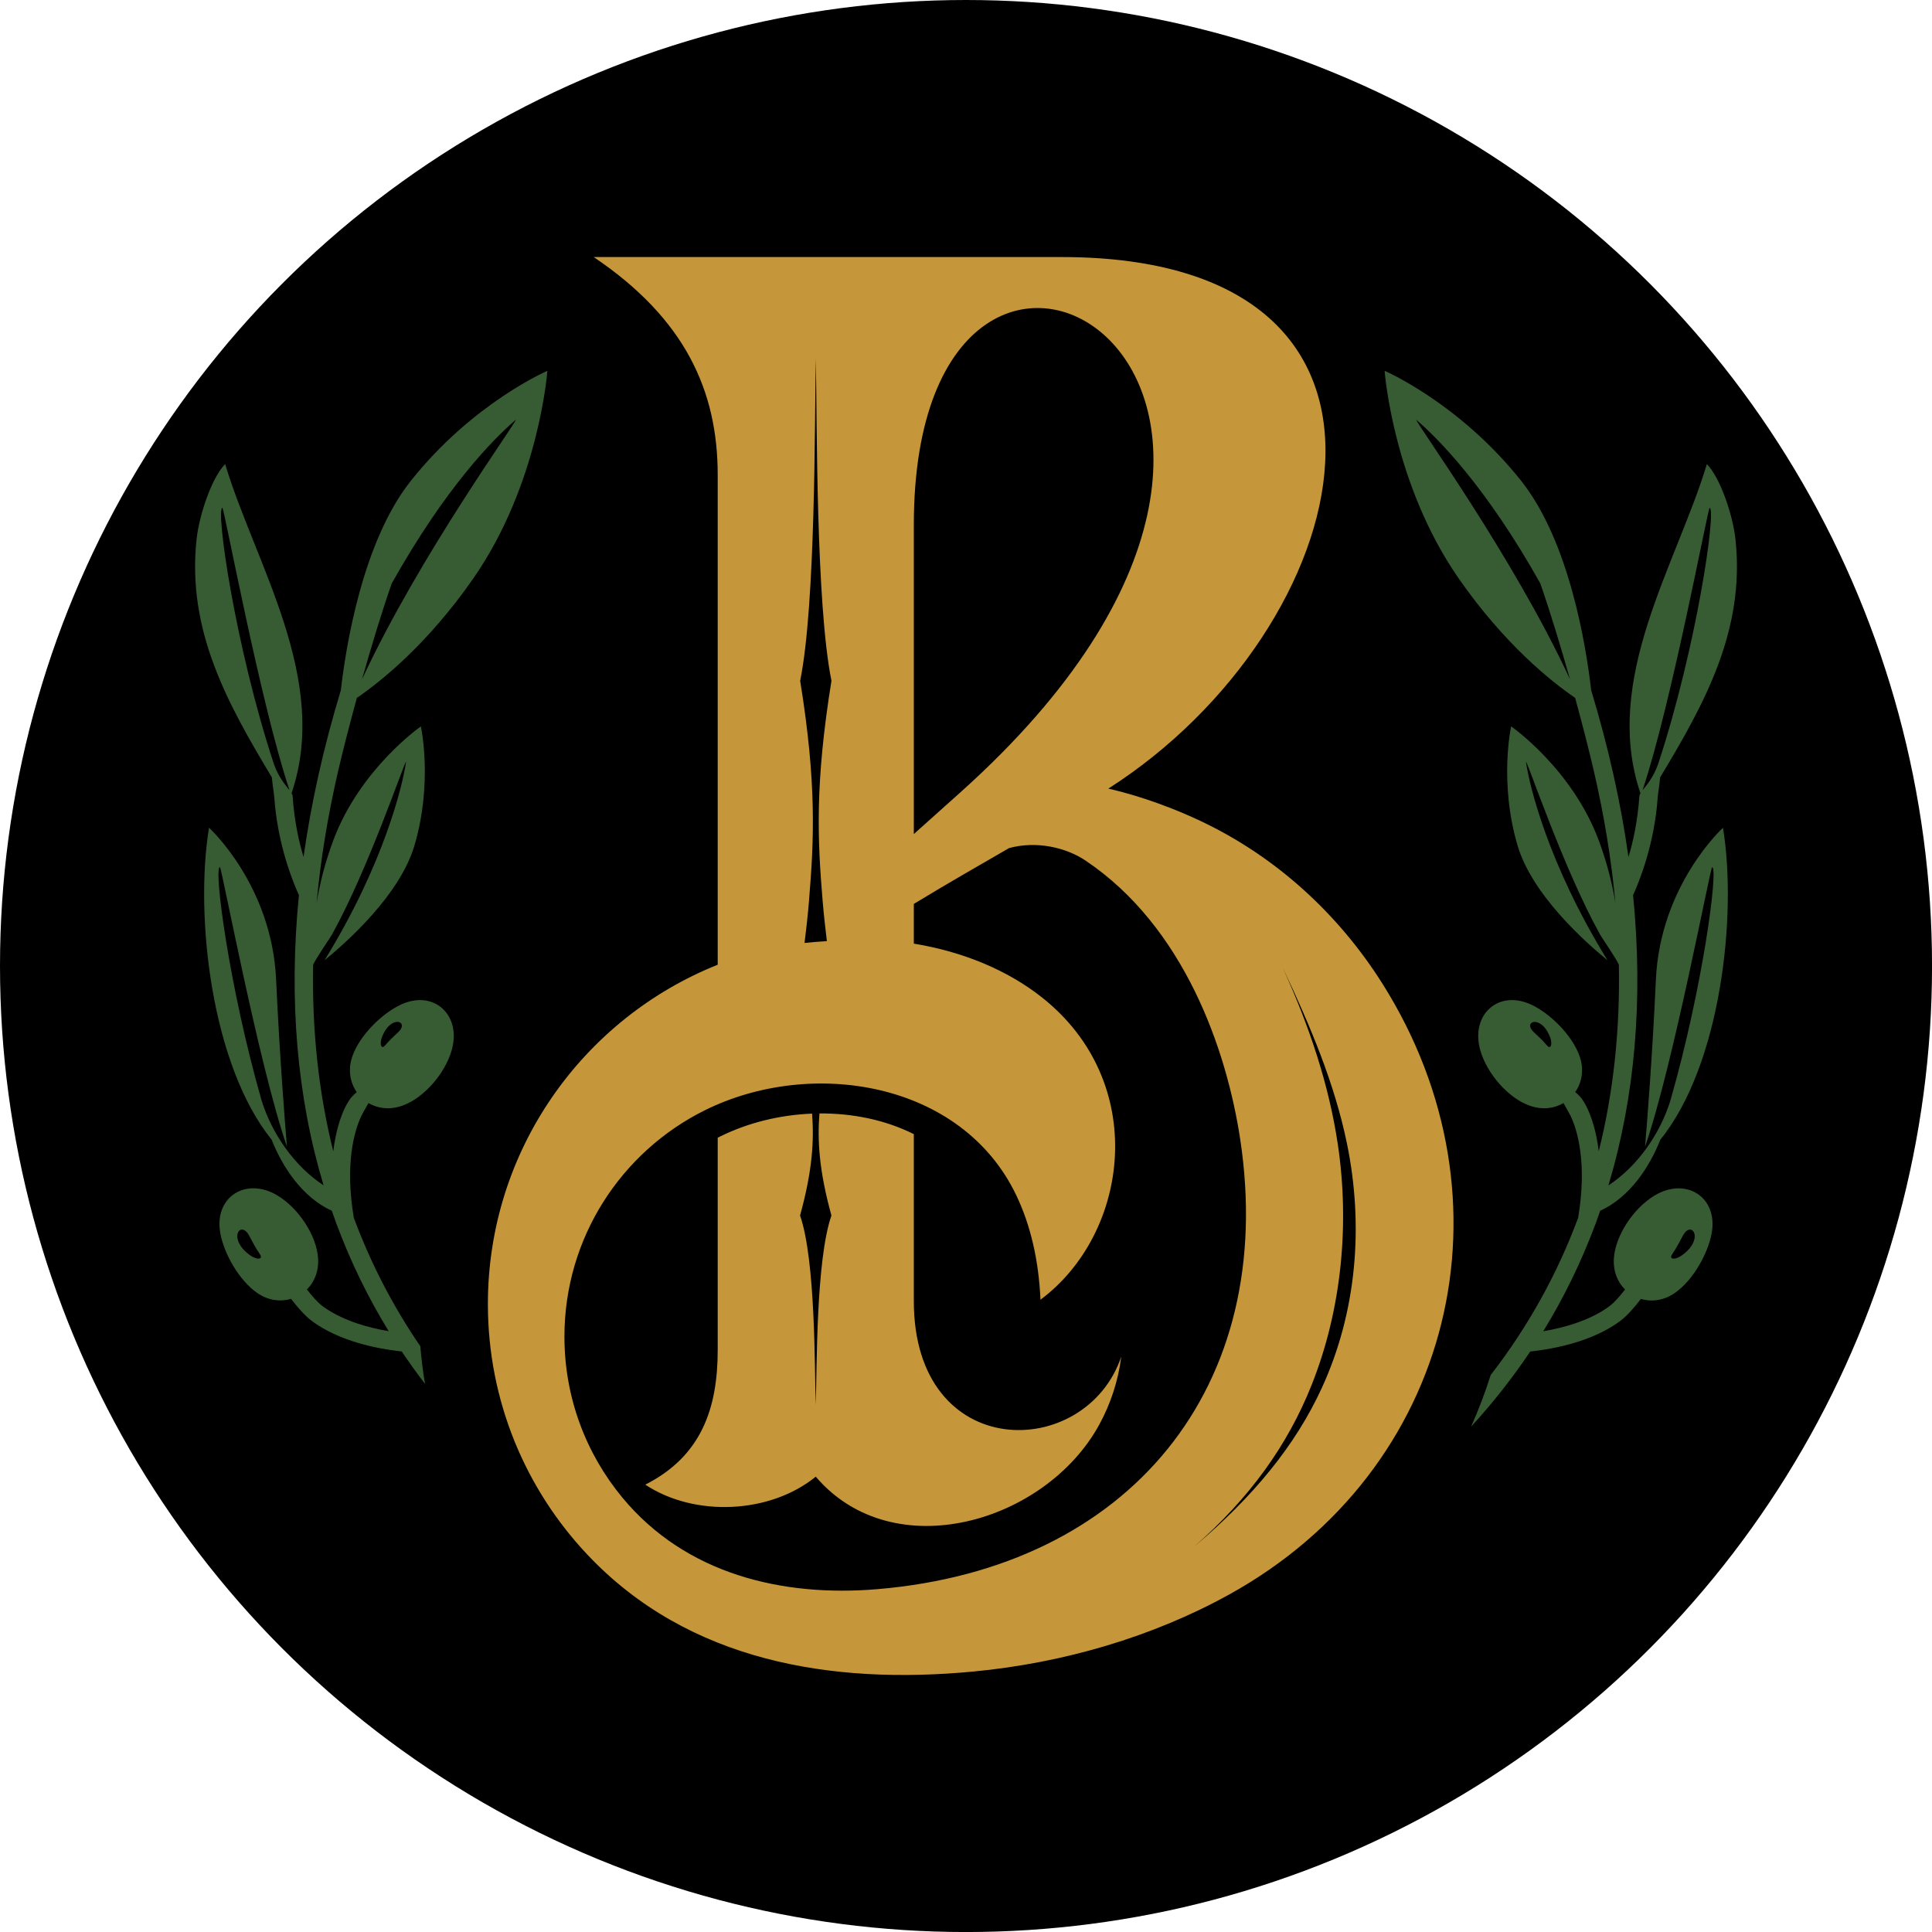
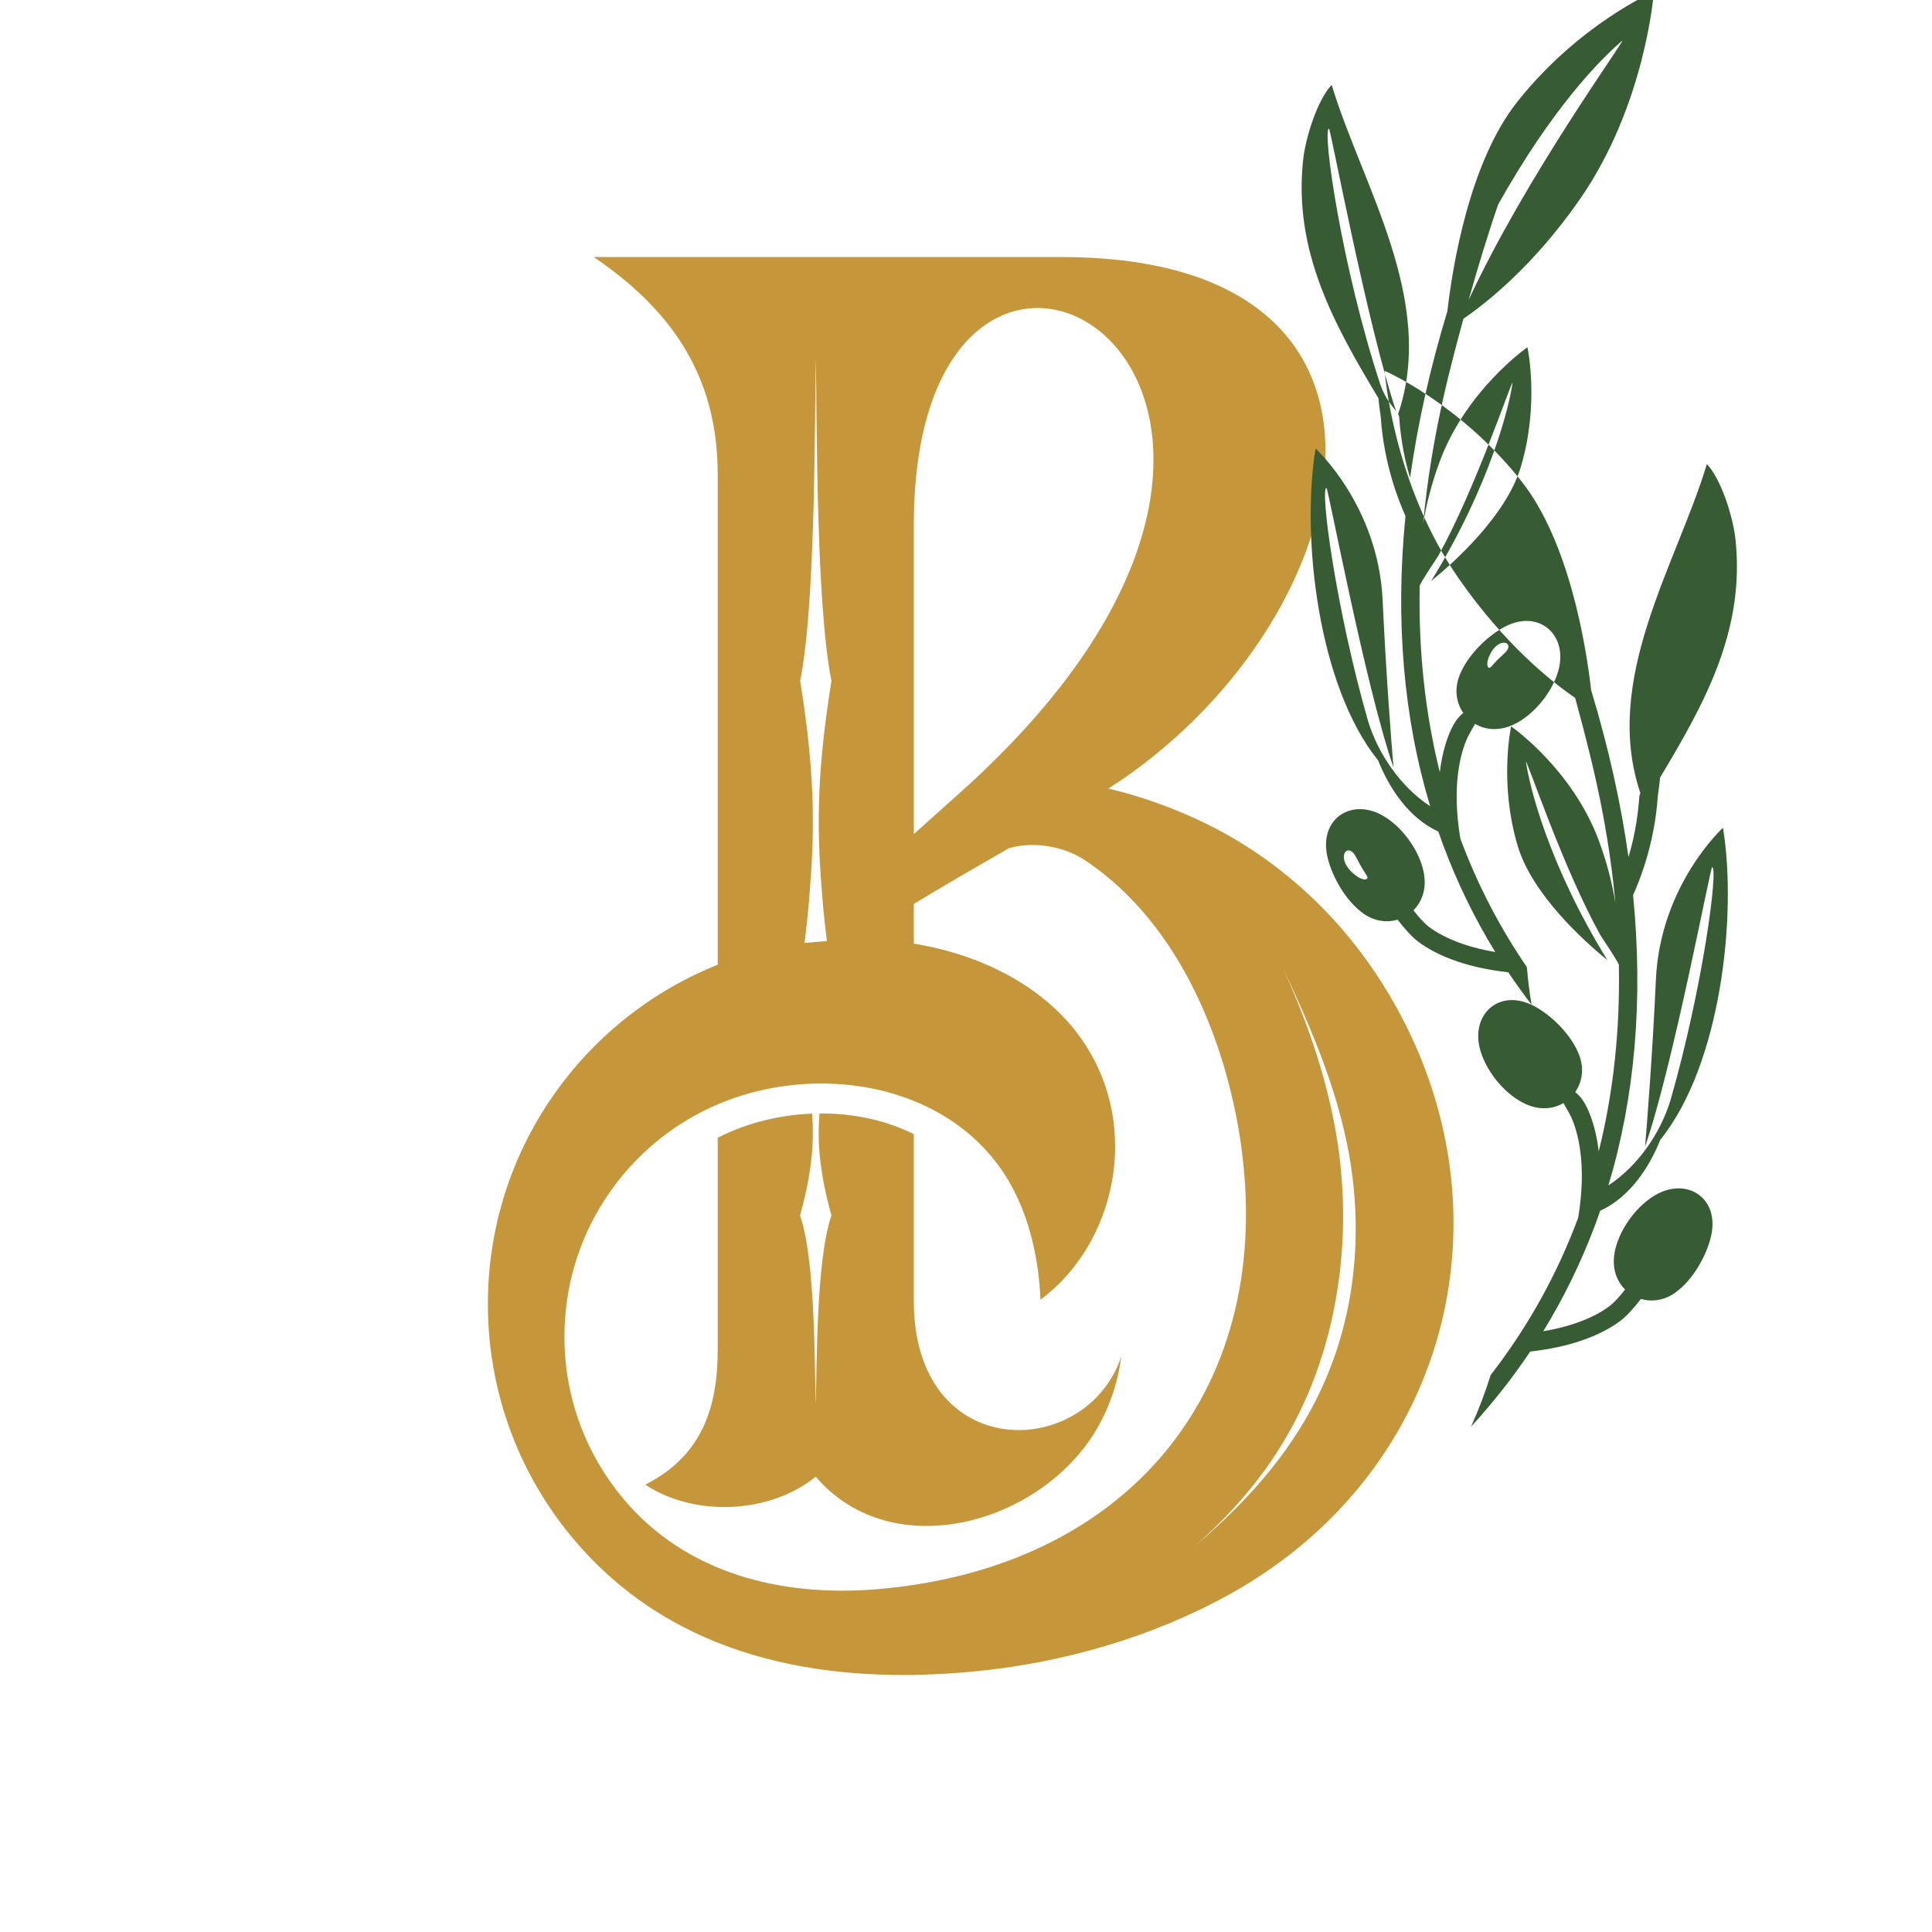
<svg xmlns="http://www.w3.org/2000/svg" xml:space="preserve" width="49.654mm" height="49.654mm" version="1.1" style="shape-rendering:geometricPrecision; text-rendering:geometricPrecision; image-rendering:optimizeQuality; fill-rule:evenodd; clip-rule:evenodd" viewBox="0 0 565.59 565.59">
  <defs>
    <style type="text/css"> .fil1 {fill:#C6963A} .fil0 {fill:black} .fil2 {fill:#375C33} </style>
  </defs>
  <g id="Layer_x0020_1">
-     <circle class="fil0" cx="282.8" cy="282.8" r="282.8" />
    <g id="_2576120502336">
      <path class="fil1" d="M267.52 153.74l0 90.43 13.58 -12.16c134.79,-120.75 -13.58,-206.25 -13.58,-78.27zm108.24 130.05c7.9,16.74 14.9,33.3 18.53,50.84 4.97,24.03 2.95,49.34 -7.35,71.73 -7.74,16.84 -20.05,31.8 -37.32,46.4 16.14,-14.13 27.34,-29.64 34.4,-47.42 8.75,-22.02 11.11,-46.89 7.64,-70.25 -2.6,-17.49 -8.28,-34.46 -15.91,-51.29zm-138.92 -20.18c1.48,-17.83 2.27,-34.19 -2.59,-64.31 4.55,-22.43 4.22,-76.14 4.58,-94.38 0.36,18.24 0.03,71.94 4.58,94.38 -4.88,30.22 -4.07,46.59 -2.58,64.49 0.32,3.86 0.76,7.79 1.24,11.73 -2.31,0.13 -4.49,0.31 -6.54,0.53 0.52,-4.17 0.98,-8.33 1.32,-12.44zm30.68 12.63c14.54,2.4 27.33,7.78 37.27,15.56 31.79,24.9 25.89,69.28 -0.19,88.69 -0.5,-11.37 -2.84,-21.71 -7.09,-30.59 -16,-33.44 -60.15,-40.29 -91.21,-24.85 -24.34,12.1 -41.06,37.22 -41.06,66.25 0,17.91 6.37,34.34 16.97,47.13 18.55,22.39 46.78,29.13 74.58,26.8 74.04,-6.21 117.23,-59.32 106.29,-131.65 -3.98,-26.35 -16.45,-62.33 -45.35,-81.69 -5.67,-3.79 -14.3,-5.81 -22.34,-3.61 -9.2,5.31 -18.58,10.69 -27.87,16.34l0 11.62zm56.96 -45.37c4.98,1.13 15.07,3.86 26.89,9.43 22.3,10.51 40.56,27.4 53.36,47.7 39.9,63.27 20.97,142.32 -44.83,178.76 -22.45,12.43 -48.6,20.08 -74.95,22.58 -41.32,3.92 -83.34,-2.82 -112.94,-34.17 -18.09,-19.15 -29.18,-44.98 -29.18,-73.41 0,-45.05 27.86,-83.59 67.28,-99.34l0 -143.39c0,-24.64 -9.56,-45.75 -36.3,-63.78l30.6 0 106.35 0c114.31,0 86.93,108.87 13.71,155.61zm-56.96 101.14l0 48.85c0,47.65 50.44,46.94 60.74,16.25 -0.9,7.14 -3.13,13.86 -6.43,19.91 -15.62,28.68 -60.29,41.9 -83.02,15.27 -13.36,10.9 -35.47,11.9 -49.9,2.34 16.41,-8.33 21.2,-22.29 21.2,-39.46l0 -62.1c0.23,-0.12 0.46,-0.24 0.69,-0.35 8.13,-4.04 17.5,-6.34 26.94,-6.71 0.6,7.92 0.12,16.62 -3.52,29.82 4.56,13.17 4.23,44.7 4.59,55.42 0.36,-10.71 0.03,-42.24 4.59,-55.42 -3.65,-13.23 -4.12,-21.94 -3.51,-29.87 9.64,-0.08 19.26,1.87 27.62,6.05z" />
-       <path class="fil2" d="M448.38 294.15c5.4,2.58 11.86,8.83 14.05,15.06 1.36,3.88 0.68,7.68 -1.29,10.5 0.76,0.59 1.49,1.34 2.11,2.22 0.39,0.55 0.91,1.41 1.45,2.56 1.19,2.51 2.63,6.68 3.33,12.54 4.27,-17.11 6.26,-35.35 5.89,-54.6 -0.78,-1.85 -4.98,-7.9 -5.48,-8.8 -10.78,-19.39 -21.29,-50.79 -21.71,-50.62 0.87,6.52 6.39,29.8 23.86,58.1 -6.83,-5.57 -22.06,-19.26 -26.3,-33.51 -5.52,-18.55 -1.91,-34.96 -1.91,-34.96 0,0 17.79,12.34 25.63,33.33 2.49,6.67 4,12.91 4.89,18.33 -1.15,-12.49 -3.24,-25.35 -6.3,-38.57 -1.23,-5.32 -3.17,-12.99 -5.48,-21.43 -7.17,-4.91 -20.68,-15.73 -33.99,-34.82 -19.4,-27.82 -21.78,-60.92 -21.78,-60.92 0,0 21.84,9.39 39.96,32.19 14.21,17.88 19.07,48.79 20.5,61.31l-0.03 -0.1c5.1,16.82 8.74,33.14 10.95,48.93 1.32,-4.33 2.68,-10.37 3.2,-17.85 0.02,-0.25 0.13,-0.51 0.31,-0.81 -11.34,-33.4 10.62,-67.07 19.44,-96.37 4,4.1 7.62,15.07 8.37,21.98 2.88,26.65 -8.99,48.03 -22.05,69.75 -0.21,2.36 -0.66,5.02 -0.71,5.8 -0.94,13.77 -5.43,24.76 -7.21,28.66 3.03,30.67 0.54,59.15 -7.22,84.98 8.62,-5.66 15.22,-15.25 18.19,-25 9.38,-32.69 14.08,-67.96 12.17,-68.17 -0.51,-0.06 -11.33,57.8 -19.63,81.82 0.61,-7.29 2.17,-26.96 3.17,-48.89 1.27,-27.76 19.64,-44.46 19.64,-44.46 4.24,25.9 -0.73,69.54 -18.33,91.31 -3.21,8.07 -8.97,16.86 -17.61,20.81 -0.41,1.17 -0.82,2.35 -1.25,3.51 -0.05,0.22 -0.13,0.42 -0.23,0.6 -4.08,10.92 -9.15,21.32 -15.19,31.16 3.41,-0.58 6.39,-1.33 8.96,-2.18 4.97,-1.64 8.36,-3.59 10.54,-5.26 1.4,-1.07 3.1,-3.04 4.44,-4.77 -2.21,-2.2 -3.55,-5.43 -3.25,-9.32 0.5,-6.48 5.61,-14.41 11.87,-18.19 9.18,-5.53 18.65,0.4 16.74,11.01 -1.06,5.89 -5.39,13.77 -10.82,17.53 -3.19,2.21 -6.78,2.64 -9.9,1.72 -1.62,2.14 -3.9,4.8 -5.83,6.28 -2.57,1.97 -6.49,4.25 -12.12,6.1 -3.9,1.28 -8.67,2.38 -14.45,3.02 -5.16,7.7 -10.94,15.04 -17.32,22 2.21,-4.93 4.13,-9.99 5.75,-15.13 10.85,-14 19.41,-29.38 25.6,-46.01 2.65,-15.79 -0.15,-25.49 -2.15,-29.72 -0.31,-0.65 -1.25,-2.34 -2.14,-3.88 -2.73,1.6 -6.24,2.08 -9.97,0.74 -6.12,-2.19 -12.41,-9.22 -14.4,-16.25 -2.91,-10.32 5.32,-17.88 15.04,-13.24zm-323.94 111c-2.38,-3.11 -4.66,-6.28 -6.83,-9.51 -5.77,-0.64 -10.54,-1.73 -14.45,-3.02 -5.62,-1.85 -9.55,-4.13 -12.12,-6.1 -1.93,-1.48 -4.2,-4.15 -5.83,-6.28 -3.12,0.92 -6.71,0.49 -9.9,-1.72 -5.43,-3.76 -9.76,-11.64 -10.82,-17.53 -1.9,-10.61 7.56,-16.54 16.74,-11.01 6.26,3.77 11.38,11.7 11.87,18.19 0.3,3.89 -1.04,7.12 -3.25,9.32 1.34,1.73 3.05,3.7 4.44,4.77 2.18,1.66 5.57,3.62 10.54,5.26 2.57,0.85 5.55,1.6 8.96,2.18 -6.04,-9.84 -11.11,-20.23 -15.18,-31.15 -0.1,-0.19 -0.18,-0.4 -0.23,-0.61 -0.43,-1.16 -0.84,-2.33 -1.25,-3.5 -8.65,-3.95 -14.41,-12.74 -17.62,-20.82 -17.6,-21.78 -22.57,-65.41 -18.32,-91.31 0,0 18.37,16.71 19.64,44.46 1,21.93 2.56,41.6 3.17,48.89 -8.3,-24.03 -19.12,-81.88 -19.63,-81.82 -1.91,0.21 2.8,35.53 12.19,68.25 2.98,9.72 9.57,19.27 18.17,24.92 -7.76,-25.82 -10.26,-54.3 -7.22,-84.97 -1.79,-3.9 -6.27,-14.9 -7.21,-28.66 -0.05,-0.78 -0.51,-3.44 -0.71,-5.8 -13.06,-21.73 -24.92,-43.1 -22.04,-69.75 0.75,-6.92 4.36,-17.89 8.36,-21.98 8.82,29.3 30.78,62.97 19.44,96.37 0.18,0.3 0.29,0.57 0.31,0.81 0.51,7.48 1.88,13.51 3.2,17.85 2.21,-15.78 5.85,-32.11 10.96,-48.93l-0.04 0.11c1.44,-12.52 6.29,-43.43 20.5,-61.31 18.12,-22.8 39.96,-32.19 39.96,-32.19 0,0 -2.38,33.1 -21.78,60.92 -13.32,19.1 -26.83,29.92 -33.99,34.83 -2.31,8.45 -4.26,16.11 -5.49,21.43 -3.05,13.22 -5.15,26.09 -6.3,38.58 0.9,-5.42 2.41,-11.67 4.9,-18.34 7.84,-20.98 25.63,-33.33 25.63,-33.33 0,0 3.61,16.41 -1.91,34.96 -4.24,14.26 -19.47,27.94 -26.3,33.51 17.47,-28.3 22.98,-51.58 23.86,-58.1 -0.42,-0.18 -10.92,31.22 -21.71,50.62 -0.51,0.91 -4.7,6.95 -5.48,8.8 -0.37,19.25 1.63,37.5 5.89,54.61 0.7,-5.86 2.14,-10.02 3.32,-12.54 0.54,-1.14 1.06,-2 1.45,-2.56 0.62,-0.88 1.35,-1.63 2.11,-2.22 -1.97,-2.83 -2.65,-6.62 -1.29,-10.5 2.19,-6.23 8.65,-12.49 14.05,-15.06 9.73,-4.64 17.96,2.92 15.04,13.24 -1.99,7.03 -8.28,14.06 -14.4,16.25 -3.73,1.33 -7.24,0.86 -9.97,-0.74 -0.89,1.54 -1.84,3.23 -2.14,3.88 -2,4.23 -4.81,13.93 -2.15,29.72 4.97,13.36 11.48,25.92 19.47,37.6 0.3,3.72 0.76,7.41 1.38,11.05zm-9.76 -234.36c-2.97,8.54 -6.01,18.56 -8.69,28.05 16.81,-36.21 45.48,-75.56 44.99,-75.94 -6.49,5.54 -20.51,19.74 -36.29,47.89zm-34.51 52.84c1.39,3.97 3.42,6.23 4.59,7.73 -8.58,-25.69 -19.16,-82.75 -19.65,-82.69 -2.05,0.23 3.78,40.74 15.06,74.97zm-7.18 143.69c-0.87,-0.64 -1.89,-1.56 -2.6,-2.67 -2.45,-3.83 0.53,-6.69 2.53,-2.96 0.81,1.5 1.58,3.02 2.31,4.16 0.98,1.52 1.3,1.91 1.12,2.28 -0.27,0.58 -1.71,0.42 -3.35,-0.8zm38.88 -63.83c0.35,-0.88 0.88,-1.96 1.66,-2.82 2.67,-2.96 5.78,-1.11 3.09,1.45 -1.08,1.03 -2.19,2.03 -2.98,2.91 -1.05,1.18 -1.31,1.53 -1.67,1.47 -0.55,-0.1 -0.75,-1.35 -0.1,-3.02zm368.97 -72.12c1.17,-1.51 3.23,-3.78 4.61,-7.8 11.27,-34.22 17.08,-74.66 15.04,-74.89 -0.49,-0.06 -11.07,57.01 -19.65,82.7zm-21.23 -32.53c-2.68,-9.49 -5.72,-19.51 -8.69,-28.05 -15.78,-28.15 -29.8,-42.33 -36.29,-47.88 -0.5,0.38 28.17,39.72 44.98,75.93zm33 168.49c0.87,-0.64 1.89,-1.56 2.6,-2.67 2.45,-3.83 -0.53,-6.69 -2.53,-2.96 -0.81,1.5 -1.58,3.02 -2.31,4.16 -0.98,1.52 -1.3,1.91 -1.12,2.28 0.28,0.58 1.71,0.42 3.35,-0.8zm-38.88 -63.83c-0.35,-0.88 -0.88,-1.96 -1.66,-2.82 -2.67,-2.96 -5.78,-1.11 -3.09,1.45 1.08,1.03 2.19,2.03 2.98,2.91 1.06,1.18 1.31,1.54 1.67,1.47 0.55,-0.1 0.75,-1.35 0.1,-3.02z" />
+       <path class="fil2" d="M448.38 294.15c5.4,2.58 11.86,8.83 14.05,15.06 1.36,3.88 0.68,7.68 -1.29,10.5 0.76,0.59 1.49,1.34 2.11,2.22 0.39,0.55 0.91,1.41 1.45,2.56 1.19,2.51 2.63,6.68 3.33,12.54 4.27,-17.11 6.26,-35.35 5.89,-54.6 -0.78,-1.85 -4.98,-7.9 -5.48,-8.8 -10.78,-19.39 -21.29,-50.79 -21.71,-50.62 0.87,6.52 6.39,29.8 23.86,58.1 -6.83,-5.57 -22.06,-19.26 -26.3,-33.51 -5.52,-18.55 -1.91,-34.96 -1.91,-34.96 0,0 17.79,12.34 25.63,33.33 2.49,6.67 4,12.91 4.89,18.33 -1.15,-12.49 -3.24,-25.35 -6.3,-38.57 -1.23,-5.32 -3.17,-12.99 -5.48,-21.43 -7.17,-4.91 -20.68,-15.73 -33.99,-34.82 -19.4,-27.82 -21.78,-60.92 -21.78,-60.92 0,0 21.84,9.39 39.96,32.19 14.21,17.88 19.07,48.79 20.5,61.31l-0.03 -0.1c5.1,16.82 8.74,33.14 10.95,48.93 1.32,-4.33 2.68,-10.37 3.2,-17.85 0.02,-0.25 0.13,-0.51 0.31,-0.81 -11.34,-33.4 10.62,-67.07 19.44,-96.37 4,4.1 7.62,15.07 8.37,21.98 2.88,26.65 -8.99,48.03 -22.05,69.75 -0.21,2.36 -0.66,5.02 -0.71,5.8 -0.94,13.77 -5.43,24.76 -7.21,28.66 3.03,30.67 0.54,59.15 -7.22,84.98 8.62,-5.66 15.22,-15.25 18.19,-25 9.38,-32.69 14.08,-67.96 12.17,-68.17 -0.51,-0.06 -11.33,57.8 -19.63,81.82 0.61,-7.29 2.17,-26.96 3.17,-48.89 1.27,-27.76 19.64,-44.46 19.64,-44.46 4.24,25.9 -0.73,69.54 -18.33,91.31 -3.21,8.07 -8.97,16.86 -17.61,20.81 -0.41,1.17 -0.82,2.35 -1.25,3.51 -0.05,0.22 -0.13,0.42 -0.23,0.6 -4.08,10.92 -9.15,21.32 -15.19,31.16 3.41,-0.58 6.39,-1.33 8.96,-2.18 4.97,-1.64 8.36,-3.59 10.54,-5.26 1.4,-1.07 3.1,-3.04 4.44,-4.77 -2.21,-2.2 -3.55,-5.43 -3.25,-9.32 0.5,-6.48 5.61,-14.41 11.87,-18.19 9.18,-5.53 18.65,0.4 16.74,11.01 -1.06,5.89 -5.39,13.77 -10.82,17.53 -3.19,2.21 -6.78,2.64 -9.9,1.72 -1.62,2.14 -3.9,4.8 -5.83,6.28 -2.57,1.97 -6.49,4.25 -12.12,6.1 -3.9,1.28 -8.67,2.38 -14.45,3.02 -5.16,7.7 -10.94,15.04 -17.32,22 2.21,-4.93 4.13,-9.99 5.75,-15.13 10.85,-14 19.41,-29.38 25.6,-46.01 2.65,-15.79 -0.15,-25.49 -2.15,-29.72 -0.31,-0.65 -1.25,-2.34 -2.14,-3.88 -2.73,1.6 -6.24,2.08 -9.97,0.74 -6.12,-2.19 -12.41,-9.22 -14.4,-16.25 -2.91,-10.32 5.32,-17.88 15.04,-13.24zc-2.38,-3.11 -4.66,-6.28 -6.83,-9.51 -5.77,-0.64 -10.54,-1.73 -14.45,-3.02 -5.62,-1.85 -9.55,-4.13 -12.12,-6.1 -1.93,-1.48 -4.2,-4.15 -5.83,-6.28 -3.12,0.92 -6.71,0.49 -9.9,-1.72 -5.43,-3.76 -9.76,-11.64 -10.82,-17.53 -1.9,-10.61 7.56,-16.54 16.74,-11.01 6.26,3.77 11.38,11.7 11.87,18.19 0.3,3.89 -1.04,7.12 -3.25,9.32 1.34,1.73 3.05,3.7 4.44,4.77 2.18,1.66 5.57,3.62 10.54,5.26 2.57,0.85 5.55,1.6 8.96,2.18 -6.04,-9.84 -11.11,-20.23 -15.18,-31.15 -0.1,-0.19 -0.18,-0.4 -0.23,-0.61 -0.43,-1.16 -0.84,-2.33 -1.25,-3.5 -8.65,-3.95 -14.41,-12.74 -17.62,-20.82 -17.6,-21.78 -22.57,-65.41 -18.32,-91.31 0,0 18.37,16.71 19.64,44.46 1,21.93 2.56,41.6 3.17,48.89 -8.3,-24.03 -19.12,-81.88 -19.63,-81.82 -1.91,0.21 2.8,35.53 12.19,68.25 2.98,9.72 9.57,19.27 18.17,24.92 -7.76,-25.82 -10.26,-54.3 -7.22,-84.97 -1.79,-3.9 -6.27,-14.9 -7.21,-28.66 -0.05,-0.78 -0.51,-3.44 -0.71,-5.8 -13.06,-21.73 -24.92,-43.1 -22.04,-69.75 0.75,-6.92 4.36,-17.89 8.36,-21.98 8.82,29.3 30.78,62.97 19.44,96.37 0.18,0.3 0.29,0.57 0.31,0.81 0.51,7.48 1.88,13.51 3.2,17.85 2.21,-15.78 5.85,-32.11 10.96,-48.93l-0.04 0.11c1.44,-12.52 6.29,-43.43 20.5,-61.31 18.12,-22.8 39.96,-32.19 39.96,-32.19 0,0 -2.38,33.1 -21.78,60.92 -13.32,19.1 -26.83,29.92 -33.99,34.83 -2.31,8.45 -4.26,16.11 -5.49,21.43 -3.05,13.22 -5.15,26.09 -6.3,38.58 0.9,-5.42 2.41,-11.67 4.9,-18.34 7.84,-20.98 25.63,-33.33 25.63,-33.33 0,0 3.61,16.41 -1.91,34.96 -4.24,14.26 -19.47,27.94 -26.3,33.51 17.47,-28.3 22.98,-51.58 23.86,-58.1 -0.42,-0.18 -10.92,31.22 -21.71,50.62 -0.51,0.91 -4.7,6.95 -5.48,8.8 -0.37,19.25 1.63,37.5 5.89,54.61 0.7,-5.86 2.14,-10.02 3.32,-12.54 0.54,-1.14 1.06,-2 1.45,-2.56 0.62,-0.88 1.35,-1.63 2.11,-2.22 -1.97,-2.83 -2.65,-6.62 -1.29,-10.5 2.19,-6.23 8.65,-12.49 14.05,-15.06 9.73,-4.64 17.96,2.92 15.04,13.24 -1.99,7.03 -8.28,14.06 -14.4,16.25 -3.73,1.33 -7.24,0.86 -9.97,-0.74 -0.89,1.54 -1.84,3.23 -2.14,3.88 -2,4.23 -4.81,13.93 -2.15,29.72 4.97,13.36 11.48,25.92 19.47,37.6 0.3,3.72 0.76,7.41 1.38,11.05zm-9.76 -234.36c-2.97,8.54 -6.01,18.56 -8.69,28.05 16.81,-36.21 45.48,-75.56 44.99,-75.94 -6.49,5.54 -20.51,19.74 -36.29,47.89zm-34.51 52.84c1.39,3.97 3.42,6.23 4.59,7.73 -8.58,-25.69 -19.16,-82.75 -19.65,-82.69 -2.05,0.23 3.78,40.74 15.06,74.97zm-7.18 143.69c-0.87,-0.64 -1.89,-1.56 -2.6,-2.67 -2.45,-3.83 0.53,-6.69 2.53,-2.96 0.81,1.5 1.58,3.02 2.31,4.16 0.98,1.52 1.3,1.91 1.12,2.28 -0.27,0.58 -1.71,0.42 -3.35,-0.8zm38.88 -63.83c0.35,-0.88 0.88,-1.96 1.66,-2.82 2.67,-2.96 5.78,-1.11 3.09,1.45 -1.08,1.03 -2.19,2.03 -2.98,2.91 -1.05,1.18 -1.31,1.53 -1.67,1.47 -0.55,-0.1 -0.75,-1.35 -0.1,-3.02zm368.97 -72.12c1.17,-1.51 3.23,-3.78 4.61,-7.8 11.27,-34.22 17.08,-74.66 15.04,-74.89 -0.49,-0.06 -11.07,57.01 -19.65,82.7zm-21.23 -32.53c-2.68,-9.49 -5.72,-19.51 -8.69,-28.05 -15.78,-28.15 -29.8,-42.33 -36.29,-47.88 -0.5,0.38 28.17,39.72 44.98,75.93zm33 168.49c0.87,-0.64 1.89,-1.56 2.6,-2.67 2.45,-3.83 -0.53,-6.69 -2.53,-2.96 -0.81,1.5 -1.58,3.02 -2.31,4.16 -0.98,1.52 -1.3,1.91 -1.12,2.28 0.28,0.58 1.71,0.42 3.35,-0.8zm-38.88 -63.83c-0.35,-0.88 -0.88,-1.96 -1.66,-2.82 -2.67,-2.96 -5.78,-1.11 -3.09,1.45 1.08,1.03 2.19,2.03 2.98,2.91 1.06,1.18 1.31,1.54 1.67,1.47 0.55,-0.1 0.75,-1.35 0.1,-3.02z" />
    </g>
  </g>
</svg>